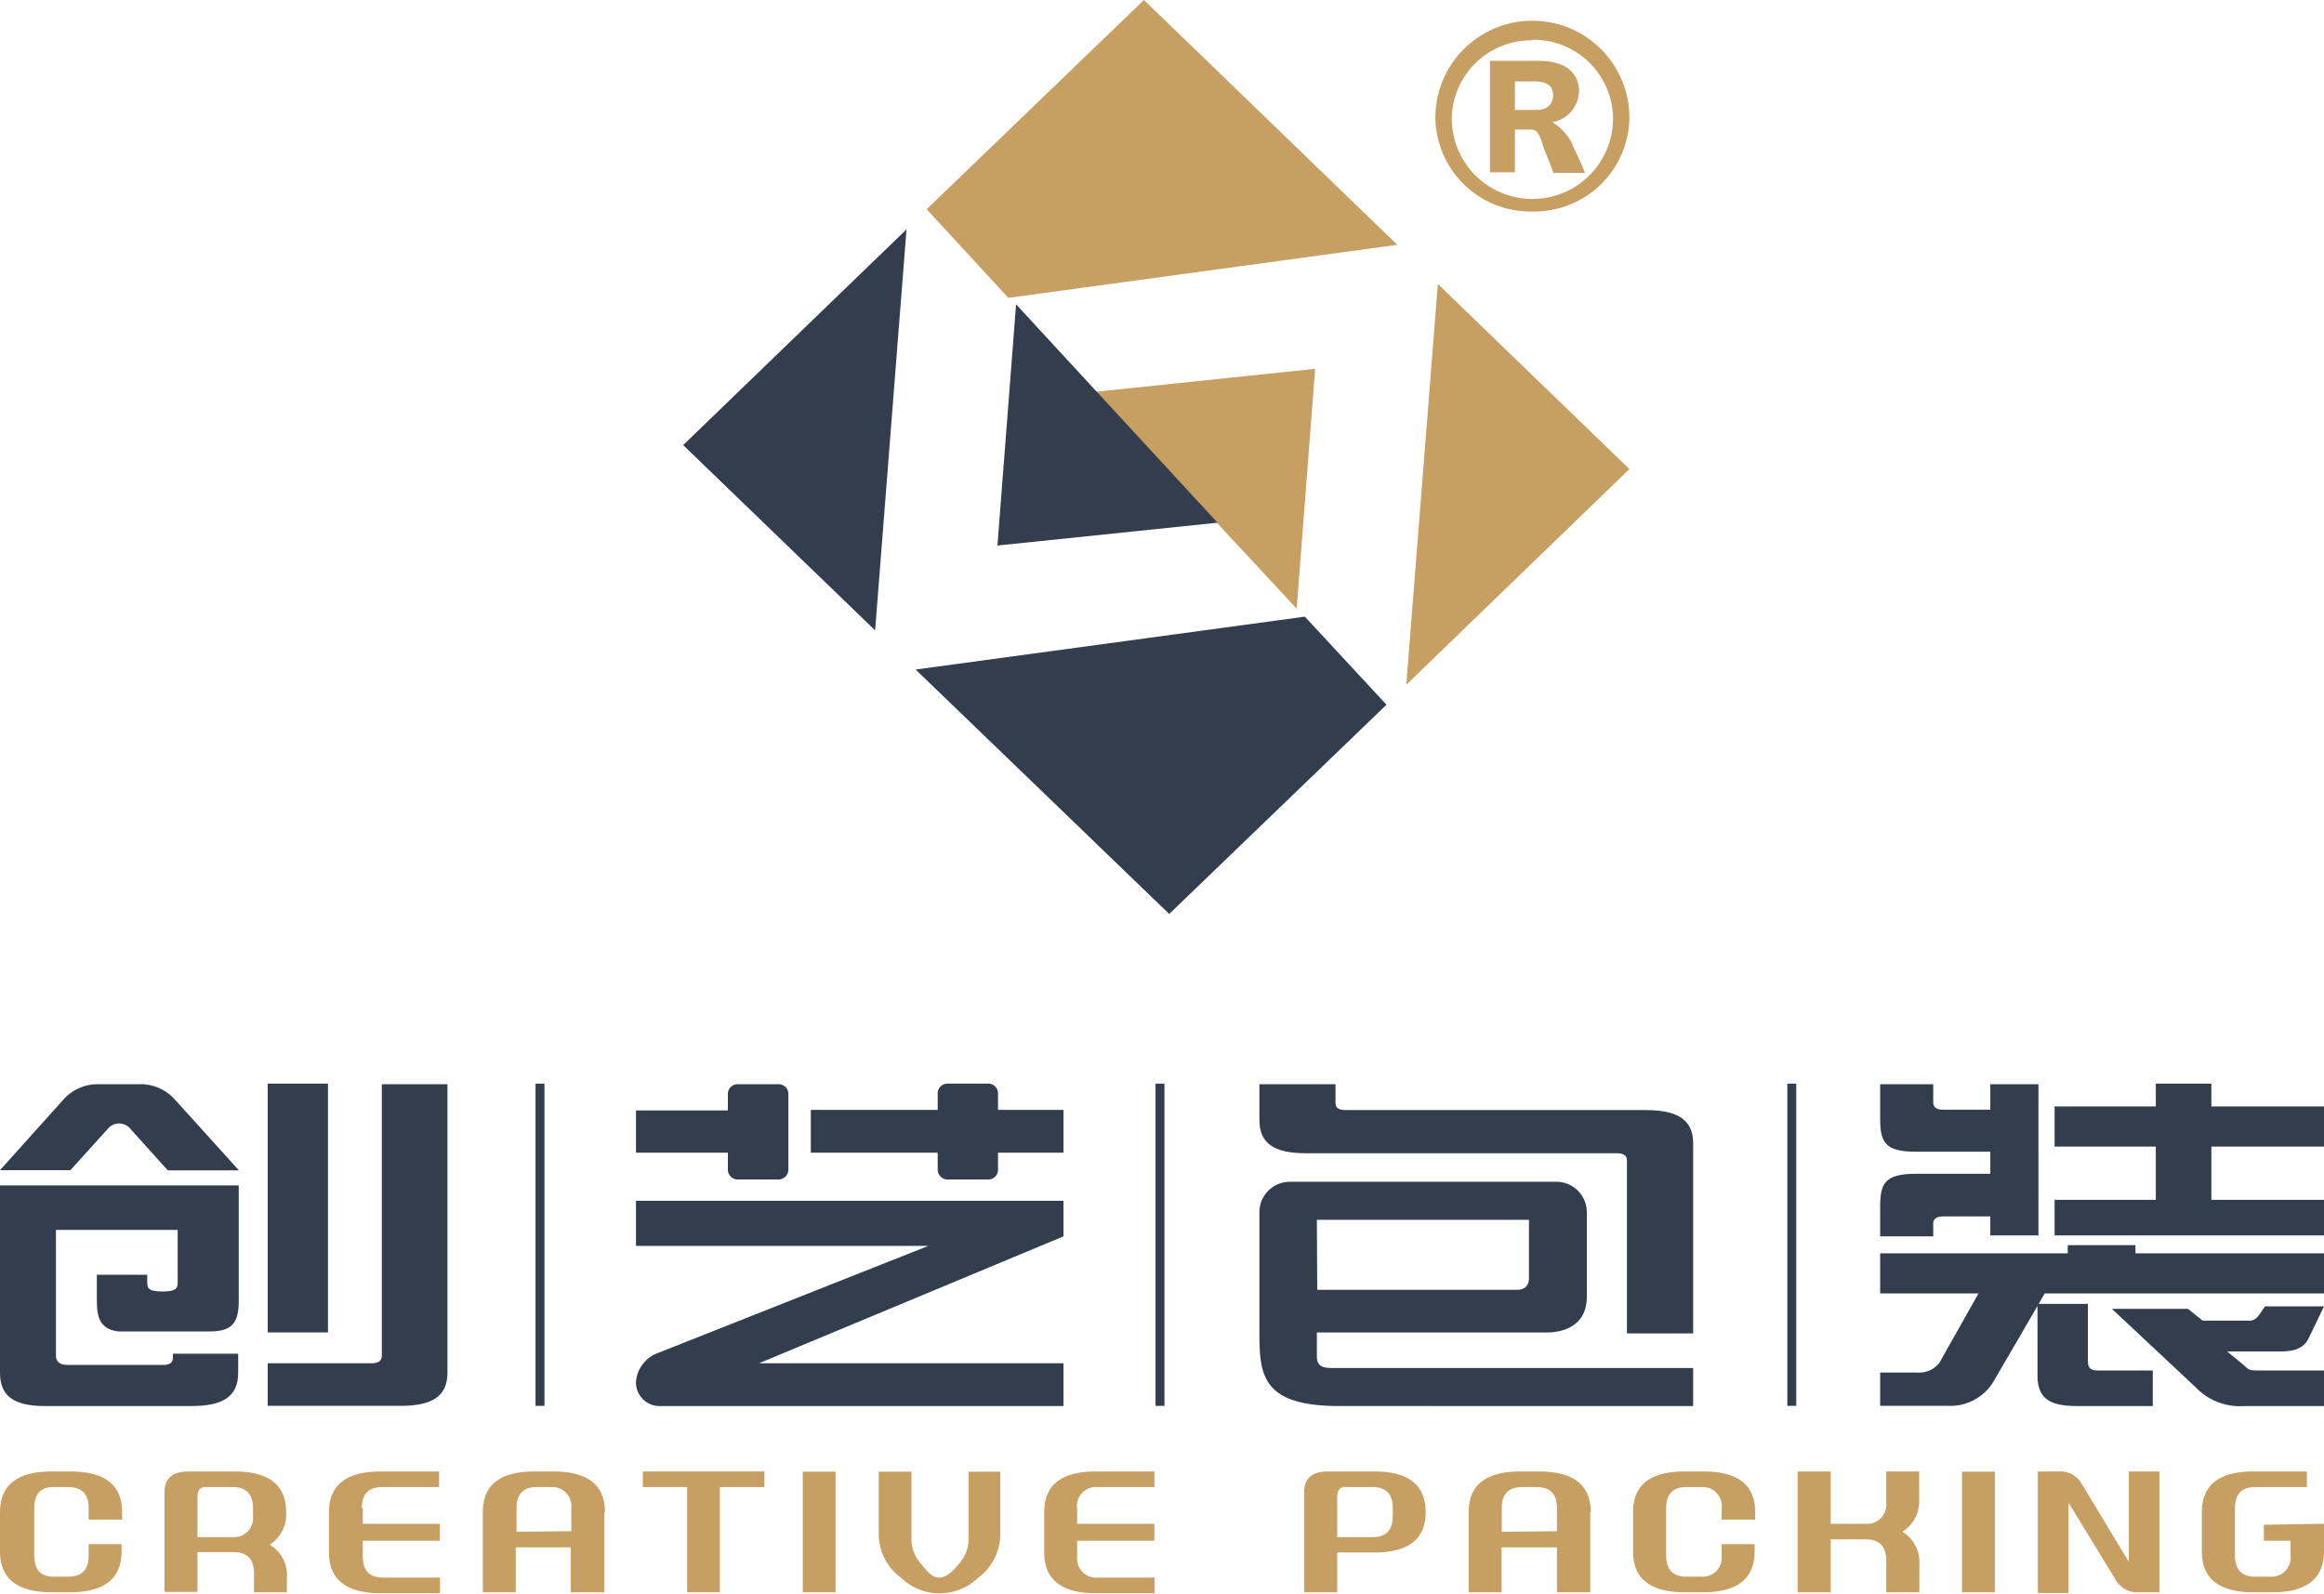
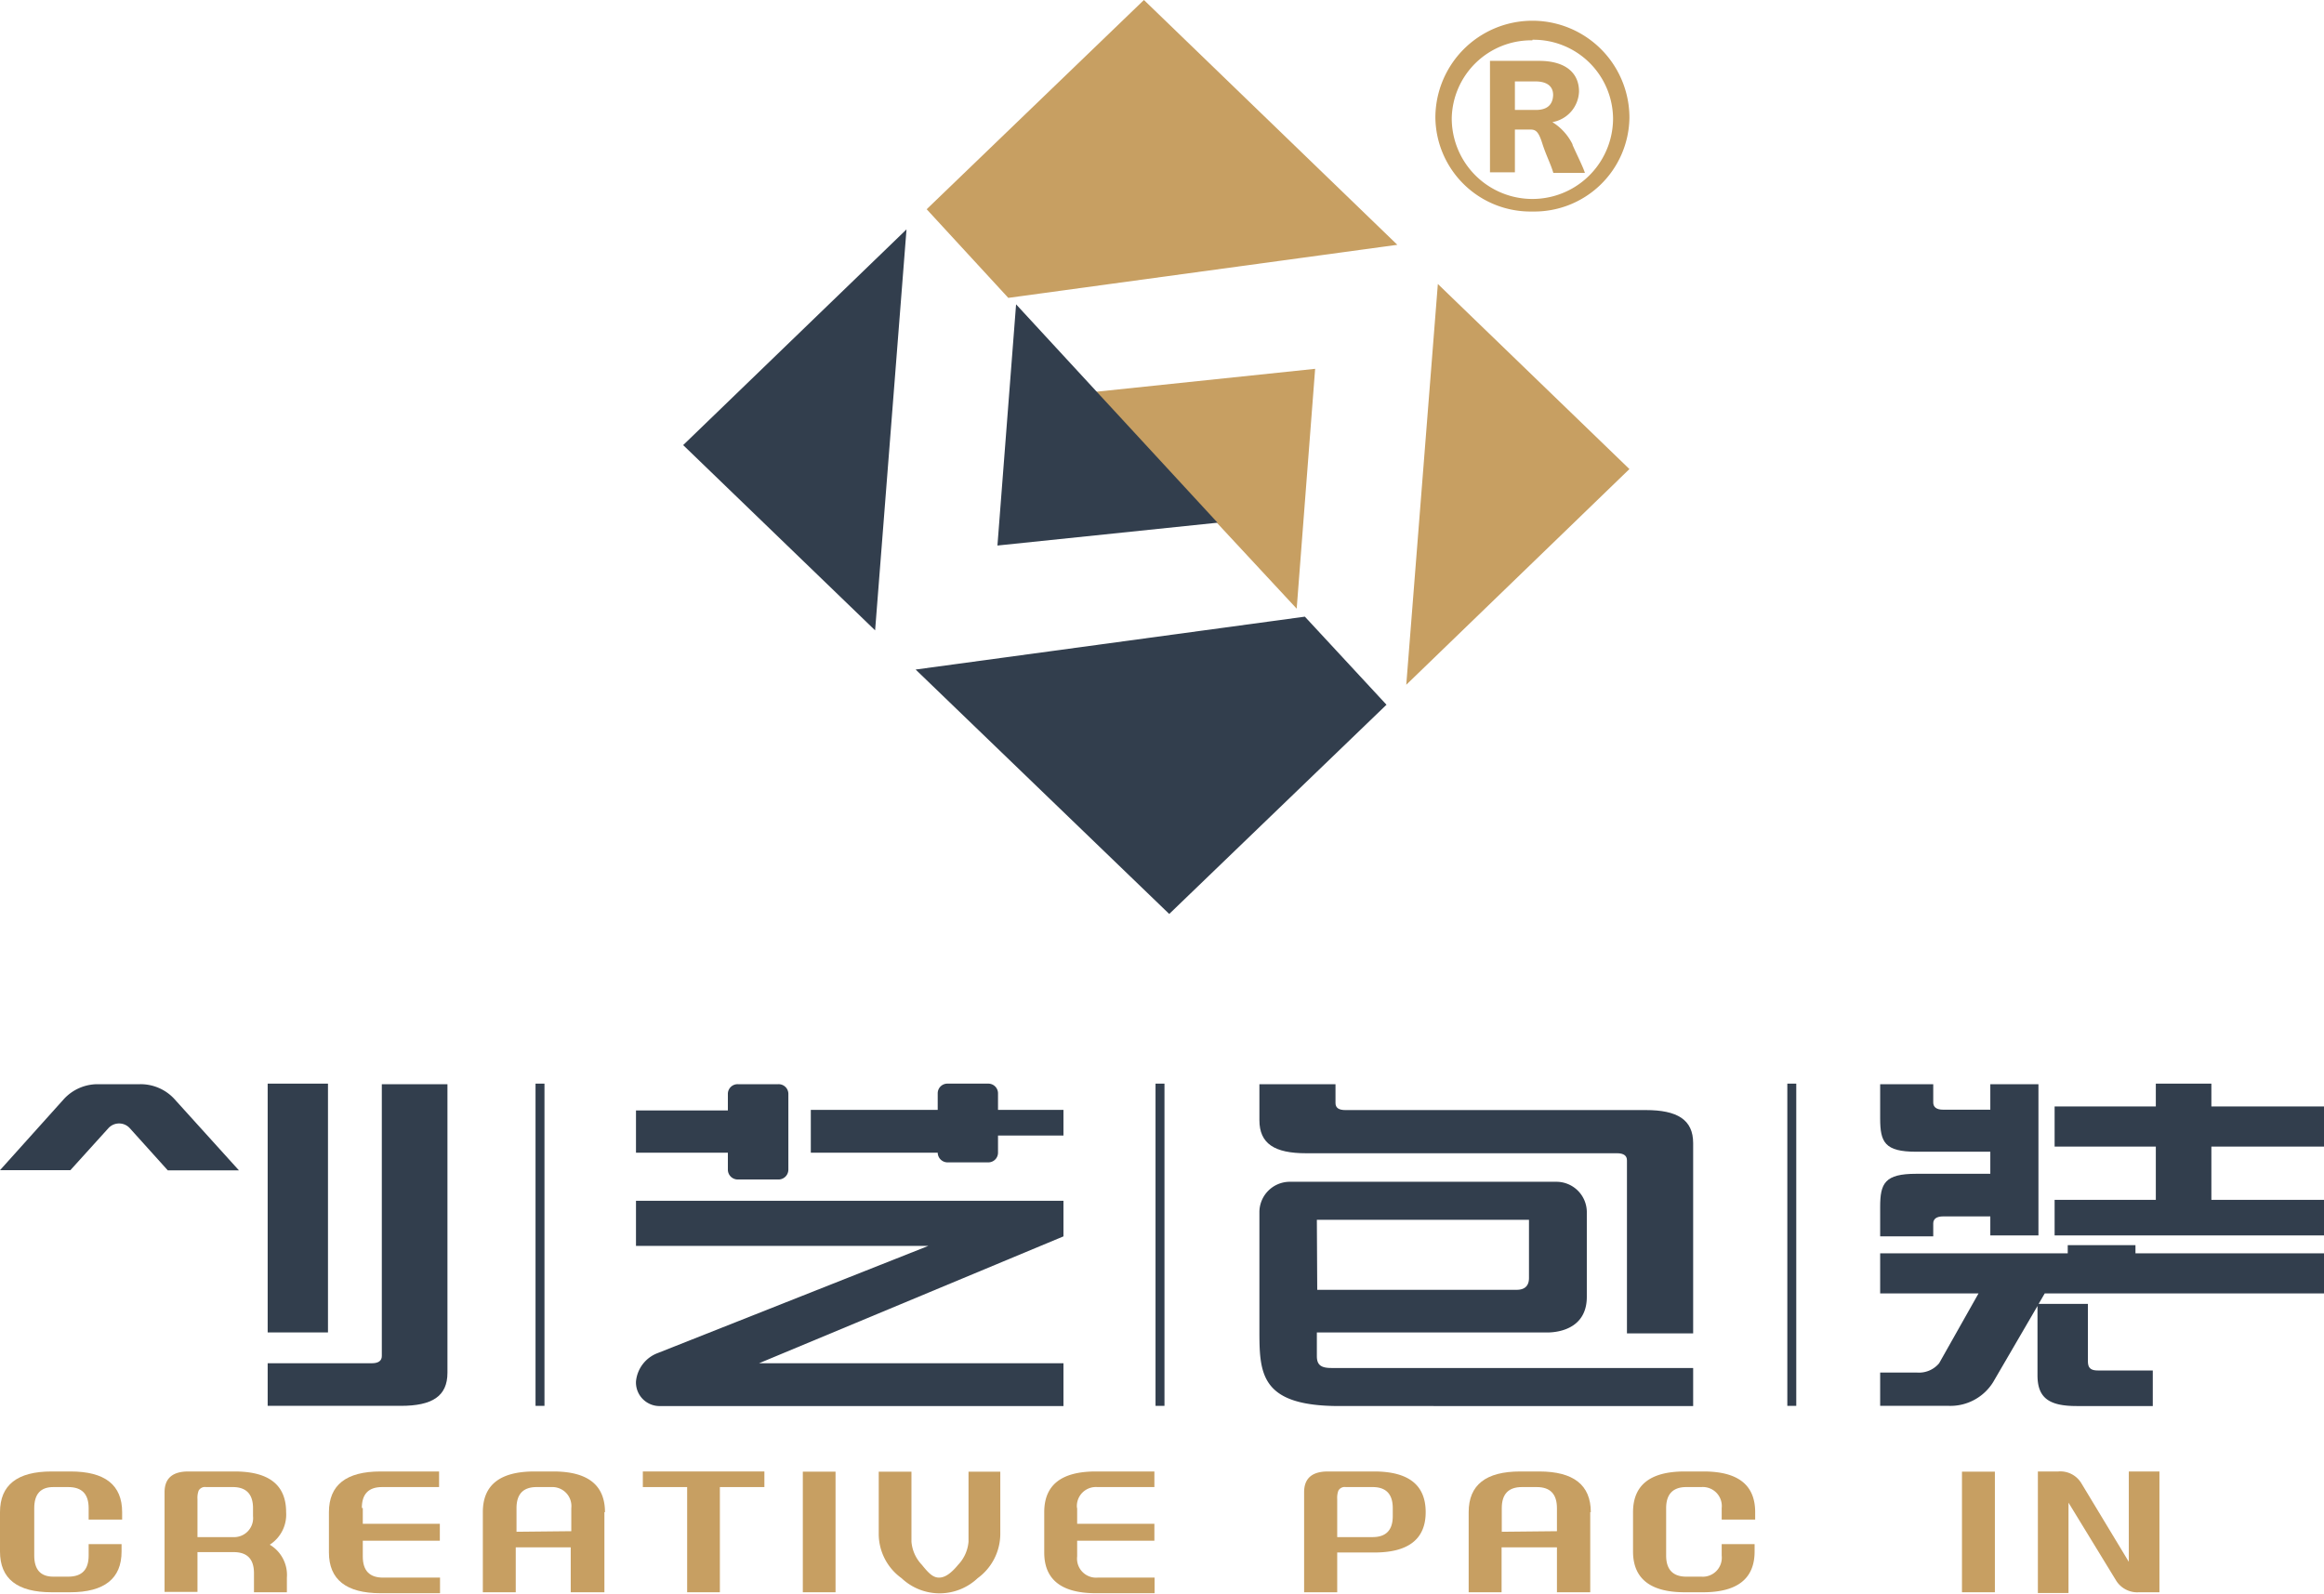
<svg xmlns="http://www.w3.org/2000/svg" viewBox="0 0 122.16 83.79">
  <defs>
    <style>.cls-1,.cls-3{fill:#c79f62;}.cls-1,.cls-2{fill-rule:evenodd;}.cls-2,.cls-4{fill:#323e4d;}</style>
  </defs>
  <g id="图层_2" data-name="图层 2">
    <g id="图层_2-2" data-name="图层 2">
      <path class="cls-1" d="M80.55,11.12a5,5,0,0,1-5.1-4.93,5.1,5.1,0,0,1,10.2,0A5,5,0,0,1,80.55,11.12Zm0-9a4.18,4.18,0,0,0-4.24,4.1,4.24,4.24,0,0,0,8.48,0A4.18,4.18,0,0,0,80.55,2.09Zm2.11,5.5c.25.56.55,1.15.65,1.47H81.65c-.14-.48-.38-.92-.58-1.55s-.34-.73-.64-.73h-.8V9.06H78.32V3.2H80.9c1.4,0,2.1.64,2.1,1.61a1.69,1.69,0,0,1-1.4,1.61v0A2.85,2.85,0,0,1,82.66,7.59ZM81.64,5c0-.48-.34-.72-.94-.72H79.63v1.5H80.7C81.3,5.79,81.62,5.53,81.64,5Z" />
      <path class="cls-1" d="M75.58,14.93l10.07,9.73L73.92,36ZM53,15.66,48.71,11,60.13,0,73.45,12.87ZM68.16,32,57.57,20.6l11.56-1.21Z" />
      <path class="cls-2" d="M46,33.14,35.91,23.4,47.65,12.06Zm22.59-.72,4.29,4.63-11.42,11L48.13,35.2ZM53.41,16,64,27.48l-11.57,1.2Z" />
      <path class="cls-3" d="M2.71,83.71C.91,83.71,0,83,0,81.57V79.5c0-1.43.91-2.14,2.71-2.14h1c1.81,0,2.71.71,2.71,2.14v.39H4.66v-.6c0-.74-.35-1.11-1.07-1.11H2.8q-1,0-1,1.11v2.49q0,1.11,1,1.11h.79c.72,0,1.07-.37,1.07-1.11v-.6H6.39v.39c0,1.42-.9,2.14-2.71,2.14Z" />
      <path class="cls-3" d="M15.08,82.94v.77H13.35v-1c0-.74-.35-1.11-1.07-1.11h-1.9v2.09H8.65V78.45c0-.73.42-1.09,1.25-1.09h2.43c1.81,0,2.71.71,2.71,2.14a1.88,1.88,0,0,1-.86,1.71,1.85,1.85,0,0,1,.9,1.73Zm-2.84-2.13a1,1,0,0,0,1.06-1.1v-.42c0-.74-.36-1.11-1.06-1.11H10.83a.38.38,0,0,0-.39.19,1.11,1.11,0,0,0-.06.44v2Z" />
      <path class="cls-3" d="M19.07,79.28v.83h4.05V81H19.07v.83c0,.74.35,1.11,1.06,1.11h3v.82H20c-1.8,0-2.71-.72-2.71-2.14V79.5c0-1.43.91-2.14,2.71-2.14h3.08v.82h-3c-.71,0-1.06.37-1.06,1.1Z" />
      <path class="cls-3" d="M31.77,79.5v4.21H30V81.35H27.11v2.36H25.38V79.5c0-1.43.9-2.14,2.71-2.14h1c1.8,0,2.71.71,2.71,2.14Zm-1.74,1V79.29A1,1,0,0,0,29,78.18h-.79c-.71,0-1.06.37-1.06,1.11v1.24Z" />
      <path class="cls-3" d="M40.18,78.18H37.84v5.53H36.12V78.18H33.79v-.82h6.39Z" />
      <path class="cls-3" d="M42.2,77.37v6.34h1.72V77.37Z" />
      <path class="cls-3" d="M48.46,82.27a2,2,0,0,1-.55-1.22V77.37H46.19v3.3a2.87,2.87,0,0,0,1.2,2.3,2.91,2.91,0,0,0,4,0,2.89,2.89,0,0,0,1.19-2.3v-3.3H50.91v3.68a2,2,0,0,1-.55,1.22c-.37.45-.69.67-1,.67S48.82,82.72,48.46,82.27Z" />
      <path class="cls-3" d="M56.62,79.28v.83h4.06V81H56.62v.83a1,1,0,0,0,1.07,1.11h3v.82H57.6c-1.81,0-2.71-.72-2.71-2.14V79.5c0-1.43.9-2.14,2.71-2.14h3.08v.82h-3a1,1,0,0,0-1.07,1.1Z" />
      <path class="cls-3" d="M74.94,79.5c0,1.41-.9,2.12-2.7,2.12H70.29v2.09H68.55V78.45c0-.73.42-1.09,1.25-1.09h2.43c1.81,0,2.71.71,2.71,2.14Zm-1.73-.21c0-.74-.35-1.11-1.06-1.11H70.74a.38.38,0,0,0-.39.19,1.11,1.11,0,0,0-.06.44v2h1.86c.71,0,1.06-.37,1.06-1.1Z" />
      <path class="cls-3" d="M83.59,79.5v4.21H81.84V81.35H78.93v2.36H77.2V79.5c0-1.43.9-2.14,2.71-2.14h1c1.8,0,2.71.71,2.71,2.14Zm-1.75,1V79.29c0-.74-.35-1.11-1.06-1.11H80c-.71,0-1.06.37-1.06,1.11v1.24Z" />
      <path class="cls-3" d="M88.55,83.71c-1.8,0-2.71-.72-2.71-2.14V79.5c0-1.43.91-2.14,2.71-2.14h1c1.81,0,2.71.71,2.71,2.14v.39H90.5v-.6a1,1,0,0,0-1.07-1.11h-.79c-.7,0-1.06.37-1.06,1.11v2.49c0,.74.36,1.11,1.06,1.11h.79a1,1,0,0,0,1.07-1.11v-.6h1.73v.39c0,1.42-.9,2.14-2.71,2.14Z" />
-       <path class="cls-3" d="M100,80.53a1.87,1.87,0,0,1,.89,1.73v1.45H99.15V82.05c0-.75-.36-1.12-1.07-1.12H96.23v2.78H94.49V77.36h1.74v2.75h1.85A1,1,0,0,0,99.15,79V77.36h1.73v1.45a1.87,1.87,0,0,1-.89,1.72Z" />
      <path class="cls-3" d="M103.13,77.37v6.34h1.73V77.37Z" />
      <path class="cls-3" d="M108.73,79v4.75h-1.61V77.36h1.07a1.29,1.29,0,0,1,1.21.61l2.5,4.14V77.36h1.61v6.35h-1.07a1.31,1.31,0,0,1-1.21-.62Z" />
-       <path class="cls-3" d="M122.16,80.11v1.45c0,1.43-.91,2.15-2.71,2.15h-1c-1.81,0-2.71-.72-2.71-2.14V79.5c0-1.43.9-2.14,2.71-2.14h2.81v.82h-2.72c-.71,0-1.06.37-1.06,1.11v2.49c0,.74.35,1.11,1.06,1.11h.79a1,1,0,0,0,1.07-1.11V81H119v-.84Z" />
      <path class="cls-4" d="M20.07,71.29c0,.25-.18.38-.52.38H14.07v2.24h7c1.64,0,2.45-.5,2.45-1.74V57H20.07Z" />
      <rect class="cls-4" x="14.07" y="56.97" width="3.17" height="13.08" />
-       <path class="cls-4" d="M0,72.17c0,1.13.61,1.75,2.35,1.75h7.72c1.65,0,2.45-.5,2.45-1.75v-1H9.09v.21c0,.25-.17.38-.51.38h-5c-.43,0-.64-.16-.64-.5v-6.6h6.4v2.73c0,.28,0,.51-.8.51s-.8-.23-.8-.51v-.37H5.09v1.38c0,1,.26,1.5,1.16,1.6v0H11c1.22,0,1.55-.46,1.55-1.62V62.32H0Z" />
      <path class="cls-4" d="M7.36,57H5.14a2.41,2.41,0,0,0-1.79.79L0,61.52l0,0h3.7l2-2.21a.76.76,0,0,1,1.12,0l2,2.22h3.74L9.15,57.76A2.41,2.41,0,0,0,7.36,57Z" />
      <path class="cls-4" d="M33.43,65.5H48.8L34.56,71.14a1.77,1.77,0,0,0-1.13,1.49,1.24,1.24,0,0,0,1.19,1.29H55.9V71.67h-16L55.9,65V63.13H33.43Z" />
      <path class="cls-4" d="M38.26,61.5a.52.52,0,0,0,.53.51h2.12a.52.52,0,0,0,.53-.51v-4a.51.51,0,0,0-.53-.5H38.79a.51.51,0,0,0-.53.5v.88H33.43V60.6h4.83Z" />
-       <path class="cls-4" d="M52.46,57.47a.51.51,0,0,0-.52-.5H49.82a.51.51,0,0,0-.53.5v.88H42.62V60.6h6.67v.9a.52.52,0,0,0,.53.51h2.12a.51.51,0,0,0,.52-.51v-.9H55.9V58.35H52.46Z" />
+       <path class="cls-4" d="M52.46,57.47a.51.51,0,0,0-.52-.5H49.82a.51.51,0,0,0-.53.5v.88H42.62V60.6h6.67a.52.52,0,0,0,.53.51h2.12a.51.51,0,0,0,.52-.51v-.9H55.9V58.35H52.46Z" />
      <path class="cls-4" d="M70,71.92c-.51,0-.78-.12-.78-.62V70.05h12s2.19.16,2.19-1.87V63.7a1.6,1.6,0,0,0-1.62-1.57h-14A1.6,1.6,0,0,0,66.2,63.7v6.16c0,2.32,0,4.06,4.2,4.06H89v-2Zm-.78-7.79H80.37v3.06c0,.41-.22.62-.65.62H69.24Z" />
      <path class="cls-4" d="M86.51,58.36H70.72c-.35,0-.52-.12-.52-.37V57h-4v1.89c0,1.24.8,1.74,2.45,1.74H85c.35,0,.52.13.52.37v9.1H89v-10C89,58.86,88.16,58.36,86.51,58.36Z" />
      <path class="cls-4" d="M101.62,64.32c0-.24.18-.37.52-.37h2.48v1h2.53V57h-2.53v1.34h-2.48c-.34,0-.52-.13-.52-.38V57H98.83V58.8c0,1.25.24,1.75,1.89,1.75h3.9v1.16h-3.9c-1.65,0-1.89.5-1.89,1.74V65h2.79Z" />
      <path class="cls-4" d="M112.25,65.46h-3.56v.43H98.83V68H104l-2.07,3.67a1.38,1.38,0,0,1-1.16.49H98.83v1.75h3.62a2.64,2.64,0,0,0,2.32-1.25l2.33-4V72.3c0,1.19.6,1.62,2.06,1.62h4V72.05h-2.89c-.43,0-.52-.19-.52-.5v-3h-2.59l.32-.55h14.68V65.89h-9.91Z" />
-       <path class="cls-4" d="M121.38,70.3l.78-1.62h-3.1l-.26.38c-.17.25-.34.37-.52.37h-2.5l-.77-.62h-4l4.39,4.11a3.22,3.22,0,0,0,2.58,1h4.18V72.05h-3.41c-.42,0-.53,0-.77-.25l-.91-.75h2.76C120.62,71.05,121.12,70.89,121.38,70.3Z" />
      <polygon class="cls-4" points="122.16 60.28 122.16 58.17 116.24 58.17 116.24 56.97 113.32 56.97 113.32 58.17 108 58.17 108 60.28 113.32 60.28 113.32 63.08 108 63.08 108 64.95 122.16 64.95 122.16 63.08 116.24 63.08 116.24 60.28 122.16 60.28" />
      <rect class="cls-4" x="28.15" y="56.97" width="0.47" height="16.94" />
      <rect class="cls-4" x="60.74" y="56.97" width="0.47" height="16.94" />
      <rect class="cls-4" x="93.95" y="56.97" width="0.47" height="16.94" />
    </g>
  </g>
</svg>